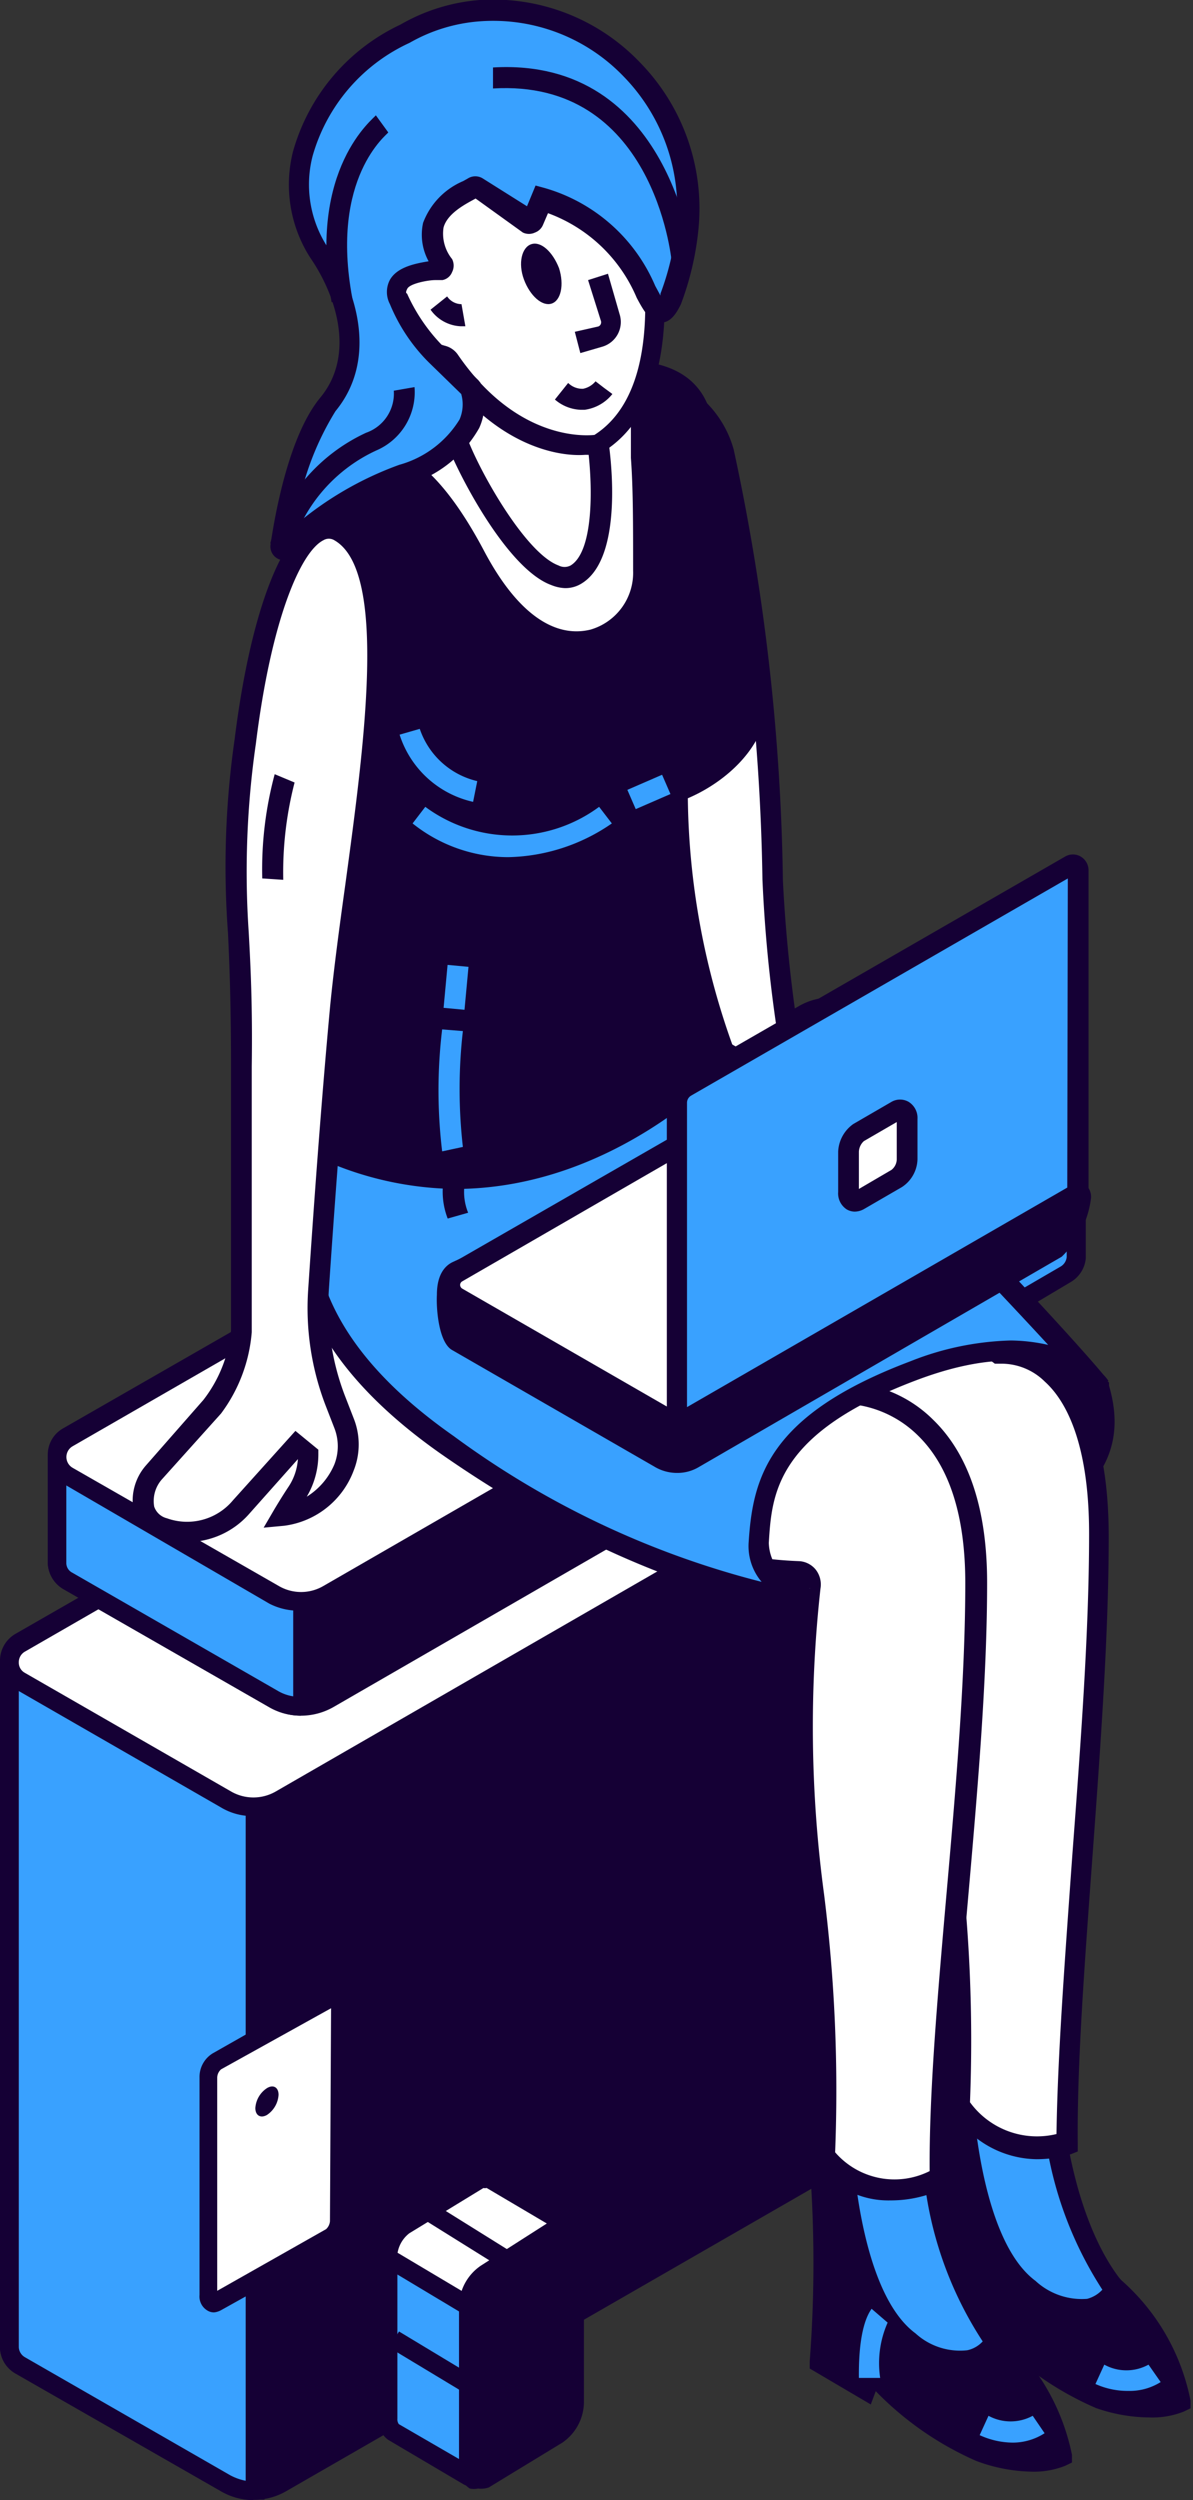
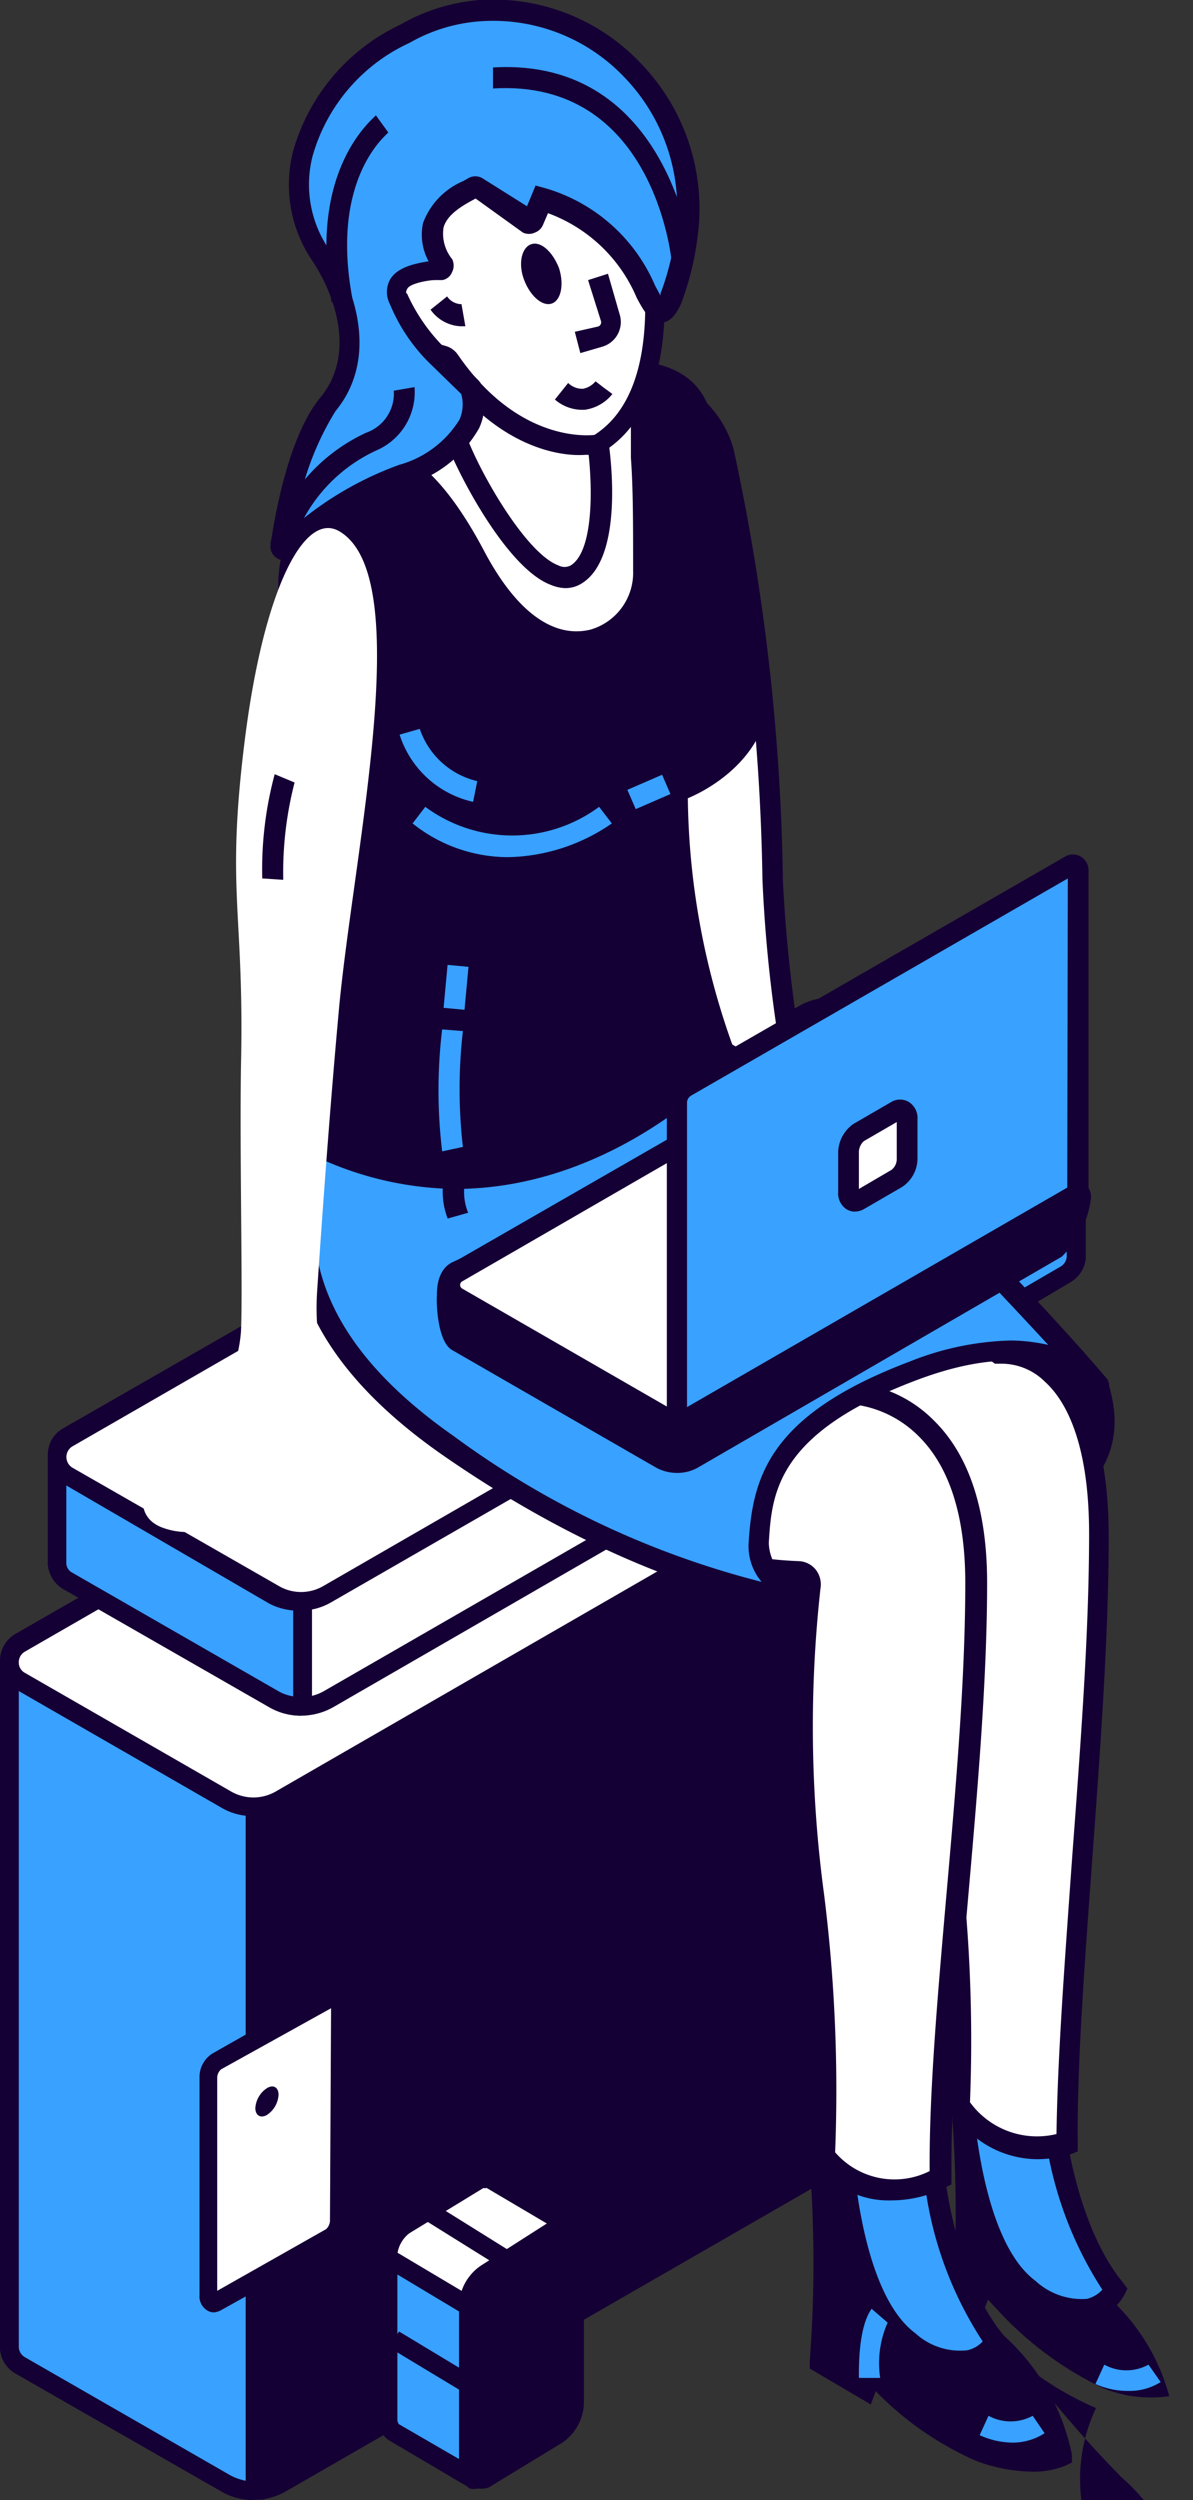
<svg xmlns="http://www.w3.org/2000/svg" viewBox="0 0 43.17 90.42">
  <rect x="0" y="0" width="43.17" height="90.42" fill="#333333" stroke="none" />
  <g id="e0d03151-ab09-4ecc-bdda-7fdc5e897cfe" data-name="Calque 2">
    <g id="a472b076-1a61-41a7-b15c-215a3a987b8a" data-name="content">
      <g>
        <g>
          <path d="M.34,84.89V60.13a.06.06,0,0,1,0-.06l7.9.71h0L9,56.42a0,0,0,0,1,.07,0l26.54-6.9h0l1.39-.38a.06.06,0,0,1,.09.06c0,.35,0,24.64,0,24.68h0a.73.73,0,0,1-.38.59L10.18,89.8a2,2,0,0,1-2,0L.73,85.54a.76.76,0,0,1-.39-.64Z" style="fill: #150035" />
          <path d="M9.17,90.41A2.37,2.37,0,0,1,8,90.1L.56,85.84A1.12,1.12,0,0,1,0,84.91V60.13a.39.39,0,0,1,.3-.38l.06,0L8,60.42l.7-4.22.14-.08a.36.36,0,0,1,.22,0l26.61-6.92,0,0L37,48.81a.42.42,0,0,1,.36.07.39.39,0,0,1,.16.32v6.85c0,17.82,0,17.83,0,17.86a1.12,1.12,0,0,1-.55.87L10.35,90.1A2.34,2.34,0,0,1,9.17,90.41ZM.68,84.87a.43.43,0,0,0,.22.38l7.43,4.26a1.68,1.68,0,0,0,1.68,0L36.62,74.19a.43.43,0,0,0,.21-.33V49.56l-1,.29h-.14L9.32,56.71,8.61,61l-.29.14L.68,60.44Z" style="fill: #150035" />
        </g>
        <g>
          <path d="M.39,60.07l7.9.71h0l.93,2.69V90.08a2,2,0,0,1-1.07-.27L.73,85.54a.76.76,0,0,1-.39-.64h0V60.14A.08.08,0,0,1,.39,60.07Z" style="fill: #39a1ff" />
          <path d="M9.17,90.42A2.32,2.32,0,0,1,8,90.1L.56,85.84A1.1,1.1,0,0,1,0,84.92S0,60.38,0,60.14a.4.4,0,0,1,.3-.39l.06,0,7.86.71.27-.15,1.08,3.18V90.4h-.4Zm-8.49-30V84.89a.44.44,0,0,0,.22.36l7.43,4.27a2,2,0,0,0,.56.2V63.52L8.06,61.1Z" style="fill: #150035" />
        </g>
        <g>
          <path d="M34.55,51.05s1.38-1.21,1.25-1.59l1.28-.36a.07.07,0,0,1,.09.06c0,.36,0,24.64,0,24.68v0a.74.74,0,0,1-.38.59l-2.22,1.34V51.05Z" style="fill: #39a1ff" />
          <path d="M34.22,76.39V50.9l.11-.1a5.64,5.64,0,0,0,1.14-1.27l-.11-.3L37,48.77a.45.45,0,0,1,.36.07.42.42,0,0,1,.16.32V56c0,17.82,0,17.83,0,17.86a1.12,1.12,0,0,1-.55.87Zm.67-25.19v24l1.71-1a.45.45,0,0,0,.22-.34V49.52l-.72.2A4,4,0,0,1,34.89,51.2Z" style="fill: #150035" />
        </g>
        <g>
          <path d="M10.15,65.08,36.78,49.74a.78.78,0,0,0,0-1.35L29.31,44.1a1.94,1.94,0,0,0-1.95,0L.73,59.45a.78.78,0,0,0,0,1.35L8.2,65.08A1.94,1.94,0,0,0,10.15,65.08Z" style="fill: #fff" />
          <path d="M9.17,65.68A2.2,2.2,0,0,1,8,65.37L.56,61.09a1.1,1.1,0,0,1-.56-1,1.12,1.12,0,0,1,.56-1L27.19,43.81a2.29,2.29,0,0,1,2.29,0L37,48.09a1.12,1.12,0,0,1,.56,1A1.1,1.1,0,0,1,37,50L10.32,65.37A2.26,2.26,0,0,1,9.17,65.68Zm19.17-21.5a1.57,1.57,0,0,0-.81.22L.89,59.74a.44.44,0,0,0-.21.38.42.42,0,0,0,.22.38l7.46,4.29a1.62,1.62,0,0,0,1.62,0h0L36.61,49.44a.42.42,0,0,0,.22-.38.44.44,0,0,0-.22-.38L29.14,44.4A1.51,1.51,0,0,0,28.34,44.18Z" style="fill: #150035" />
        </g>
      </g>
      <g>
        <g>
-           <path d="M2.07,56.52V52.71a.08.08,0,0,1,.05-.07L29.29,42.28h0L30,37.92a0,0,0,0,1,.07,0l7.27,4.17h.05l1.39-.38a.07.07,0,0,1,.09.06c0,.36,0,3.7,0,3.74h0a.8.8,0,0,1-.38.6L11.91,61.44a2,2,0,0,1-2,0L2.46,57.17a.76.76,0,0,1-.39-.64Z" style="fill: #150035" />
          <path d="M10.9,62.05a2.35,2.35,0,0,1-1.18-.32L2.29,57.47a1.15,1.15,0,0,1-.56-.93h0V52.71A.4.4,0,0,1,2,52.32L29,42l.72-4.33.14-.08a.41.41,0,0,1,.4,0l7.18,4.12,1.28-.36a.4.4,0,0,1,.35.07.38.38,0,0,1,.16.32v3.77a1.12,1.12,0,0,1-.55.87L12.08,61.73A2.38,2.38,0,0,1,10.9,62.05ZM2.41,56.5a.43.43,0,0,0,.22.38l7.43,4.27a1.66,1.66,0,0,0,1.68,0l26.6-15.32a.43.43,0,0,0,.21-.33c0-.08,0-1.67,0-2.75v-.61l-1.05.29a.42.42,0,0,1-.31,0l-6.91-4-.68,4.07-.23.12L2.4,52.9C2.4,53.66,2.41,56.31,2.41,56.5Z" style="fill: #150035" />
        </g>
        <g>
          <path d="M2.12,52.65,29.29,42.28h0L11,56v5.67a2,2,0,0,1-1.07-.27L2.46,57.18a.79.79,0,0,1-.39-.65h0V52.71A.06.06,0,0,1,2.12,52.65Z" style="fill: #39a1ff" />
          <path d="M10.89,62.05a2.29,2.29,0,0,1-1.17-.32L2.29,57.47a1.13,1.13,0,0,1-.56-.92V52.71A.39.39,0,0,1,2,52.33L29.17,42l.34.58L11.29,56.21V62h-.41ZM2.4,52.9c0,.79,0,3.57,0,3.62a.39.39,0,0,0,.22.36l7.43,4.27a1.56,1.56,0,0,0,.56.2V55.87L27.18,43.45Z" style="fill: #150035" />
        </g>
        <g>
          <path d="M36.28,43.62s1.38-1.21,1.25-1.59l1.28-.36a.07.07,0,0,1,.09.06c0,.36,0,3.71,0,3.75h0a.8.8,0,0,1-.38.59l-2.23,1.35V43.62Z" style="fill: #39a1ff" />
          <path d="M36,48V43.47l.12-.1a5.32,5.32,0,0,0,1.13-1.27l-.11-.3,1.64-.45a.4.4,0,0,1,.35.06.39.39,0,0,1,.16.32v3.78a1.11,1.11,0,0,1-.55.86Zm.67-4.26v3.06l1.72-1a.45.45,0,0,0,.21-.34c0-.08,0-1.66,0-2.74v-.62l-.72.2A4.25,4.25,0,0,1,36.62,43.77Z" style="fill: #150035" />
        </g>
        <g>
          <path d="M11.87,57.65,38.51,42.31a.78.78,0,0,0,0-1.35L31,36.67a2,2,0,0,0-1.95,0L2.45,52a.78.78,0,0,0,0,1.35l7.47,4.28A1.94,1.94,0,0,0,11.87,57.65Z" style="fill: #fff" />
          <path d="M10.89,58.25A2.31,2.31,0,0,1,9.75,58L2.29,53.66a1.1,1.1,0,0,1-.56-1,1.09,1.09,0,0,1,.55-1L28.92,36.38a2.31,2.31,0,0,1,2.29,0l7.46,4.29a1.12,1.12,0,0,1,0,1.93L12,57.94A2.23,2.23,0,0,1,10.89,58.25Zm19.18-21.5a1.57,1.57,0,0,0-.81.22L2.62,52.31a.45.45,0,0,0,0,.77l7.47,4.28a1.6,1.6,0,0,0,1.61,0h0L38.34,42a.45.45,0,0,0,0-.77L30.87,37A1.56,1.56,0,0,0,30.07,36.75Z" style="fill: #150035" />
        </g>
      </g>
      <g>
        <g>
          <path d="M7.87,83.25,12,80.91a.71.71,0,0,0,.3-.58V72.44c0-.23-.13-.33-.3-.23L7.87,74.55a.74.74,0,0,0-.31.59V83C7.56,83.25,7.7,83.35,7.87,83.25Z" style="fill: #fff" />
          <path d="M7.75,83.63a.45.45,0,0,1-.25-.07A.59.59,0,0,1,7.22,83V75.14a1,1,0,0,1,.48-.88l4.14-2.35a.55.55,0,0,1,.54,0,.6.6,0,0,1,.27.54v7.89a1.07,1.07,0,0,1-.47.88L8,83.55A.67.67,0,0,1,7.75,83.63Zm4.23-11L8,74.84a.41.41,0,0,0-.14.3v7.71l3.94-2.23a.44.44,0,0,0,.14-.29Z" style="fill: #150035" />
        </g>
        <path d="M9.24,76.24c0,.27.19.38.42.25a.94.94,0,0,0,.42-.73c0-.27-.19-.38-.42-.24A.93.93,0,0,0,9.24,76.24Z" style="fill: #150035" />
      </g>
      <g>
        <g>
          <g>
            <path d="M14.69,80.5l2.66-1.63a.36.36,0,0,1,.42,0h0l2.69,1.6a.13.13,0,0,1,.05.19L18,83.5s0-1,0-1v2.64a1.45,1.45,0,0,1-.61,1.17L19.75,85a.12.12,0,0,0-.05,0L17.16,89.5a.13.13,0,0,1-.19,0L14.26,88a.58.58,0,0,1-.19-.48v-5.8A1.46,1.46,0,0,1,14.69,80.5Z" style="fill: #fff" />
            <path d="M17,89.91a.44.44,0,0,1-.24-.07l-2.71-1.6a.87.87,0,0,1-.36-.77v-5.8a1.81,1.81,0,0,1,.78-1.47l2.66-1.62a.73.73,0,0,1,.78,0l2.7,1.61a.46.46,0,0,1,.17.64l0,.06L18.3,83.65v1.48a1.43,1.43,0,0,1,0,.29l1.32-.71.33.59a.16.16,0,0,0,.07-.07l-2.53,4.44a.49.49,0,0,1-.29.22Zm.54-10.77a.07.07,0,0,0-.06,0l-2.67,1.63a1.14,1.14,0,0,0-.44.88v5.8a.31.31,0,0,0,.05.2L17,89.16l1.87-3.28-1.33.72L17.18,86a1.15,1.15,0,0,0,.45-.88v-3h.67v.48l1.8-2-2.49-1.47Z" style="fill: #150035" />
          </g>
          <g>
            <path d="M19.76,85l-.06.07-2.52,4.4a.18.18,0,0,1-.24.06L14.26,88a.58.58,0,0,1-.19-.48V81.74s0,0,.06,0l2.8,1.66h0Z" style="fill: #39a1ff" />
            <path d="M17,89.89a.48.48,0,0,1-.26-.07l-2.68-1.58a.87.87,0,0,1-.36-.77V81.54l.19-.13a.39.39,0,0,1,.39,0l2.79,1.66,3.21,1.85-.34.34-2.49,4.36a.54.54,0,0,1-.32.25Zm-2.62-7.63v5.21a.31.31,0,0,0,.05.2L17,89.16l2.31-4-2.51-1.45Z" style="fill: #150035" />
          </g>
          <g>
            <path d="M17.55,89.63,20.21,88a1.46,1.46,0,0,0,.62-1.17V81c0-.45-.28-.66-.62-.46l-2.66,1.62a1.5,1.5,0,0,0-.62,1.18v5.8C16.93,89.62,17.21,89.83,17.55,89.63Z" style="fill: #150035" />
            <path d="M17.3,90A.72.72,0,0,1,17,90a.86.86,0,0,1-.39-.79v-5.8a1.8,1.8,0,0,1,.79-1.47L20,80.28a.73.73,0,0,1,.75,0,.88.88,0,0,1,.38.79v5.8a1.79,1.79,0,0,1-.78,1.47l-2.66,1.62A.84.84,0,0,1,17.3,90Zm3.14-9.21-.06,0-2.66,1.62a1.19,1.19,0,0,0-.45.89v5.8a.42.42,0,0,0,0,.2l.06,0L20,87.71a1.12,1.12,0,0,0,.46-.88V81A.3.3,0,0,0,20.44,80.83Z" style="fill: #150035" />
          </g>
        </g>
        <rect x="16.51" y="79.19" width="0.68" height="3.24" transform="matrix(0.53, -0.85, 0.85, 0.53, -60.65, 52.38)" style="fill: #150035" />
        <rect x="15.56" y="83.7" width="0.68" height="3.82" transform="translate(-65.63 55.02) rotate(-58.92)" style="fill: #150035" />
      </g>
      <path d="M28.31,59.26l-.68,0a3,3,0,0,0-.71-2.46l.4-.54C27.37,56.27,28.38,57,28.31,59.26Z" style="fill: #150035" />
      <path d="M32,57.49l-.68,0A3,3,0,0,0,30.64,55l.41-.54S32.1,55.26,32,57.49Z" style="fill: #150035" />
      <g>
        <g>
          <g>
            <path d="M22,13.86s3.36-.59,4.14,2.45A77.46,77.46,0,0,1,28,31.81a55,55,0,0,0,1.38,9.78L18.88,40.2l-2.3-7.61Z" style="fill: #fff" />
            <path d="M18.58,40.54l-2.39-7.95,5.55-19.06.24,0a3.85,3.85,0,0,1,4.57,2.73,78.53,78.53,0,0,1,1.78,15.59,54.48,54.48,0,0,0,1.37,9.7l.12.53Zm3.76-26.33L17,32.59l2.19,7.26,9.66,1.29a51.69,51.69,0,0,1-1.26-9.33A77.73,77.73,0,0,0,25.81,16.4a2.93,2.93,0,0,0-3.08-2.21Z" style="fill: #150035" />
          </g>
          <g>
-             <path d="M42.75,86.93a7.37,7.37,0,0,0-2.38-4.12A43.43,43.43,0,0,1,35.56,77l-.8-.83-.7.23a48.29,48.29,0,0,1,0,7.21l1.6.93.23-.61a12.56,12.56,0,0,0,3.9,2.85A4.13,4.13,0,0,0,42.75,86.93Z" style="fill: #150035" />
-             <path d="M39.66,87.09A11.48,11.48,0,0,1,36,84.57l-.19.48-2.21-1.29,0-.26a48.72,48.72,0,0,0,0-7.12l0-.3,1.22-.39,1,1a42.87,42.87,0,0,0,4.76,5.78,7.78,7.78,0,0,1,2.5,4.35l0,.28-.25.12a3.08,3.08,0,0,1-1.22.21A6,6,0,0,1,39.66,87.09Zm.46-4a41.49,41.49,0,0,1-4.84-5.87l-.63-.66-.19.06a46.66,46.66,0,0,1,0,6.74l1,.58.29-.77.42.45a12.4,12.4,0,0,0,3.75,2.75,4.56,4.56,0,0,0,2.39.29A7.37,7.37,0,0,0,40.12,83.09Z" style="fill: #150035" />
+             <path d="M39.66,87.09A11.48,11.48,0,0,1,36,84.57l-.19.48-2.21-1.29,0-.26l0-.3,1.22-.39,1,1a42.87,42.87,0,0,0,4.76,5.78,7.78,7.78,0,0,1,2.5,4.35l0,.28-.25.12a3.08,3.08,0,0,1-1.22.21A6,6,0,0,1,39.66,87.09Zm.46-4a41.49,41.49,0,0,1-4.84-5.87l-.63-.66-.19.06a46.66,46.66,0,0,1,0,6.74l1,.58.29-.77.42.45a12.4,12.4,0,0,0,3.75,2.75,4.56,4.56,0,0,0,2.39.29A7.37,7.37,0,0,0,40.12,83.09Z" style="fill: #150035" />
          </g>
          <g>
            <path d="M38.14,76.6s.35,3.92,2.23,6.21c0,0-.84,1.68-3.13,0s-2.45-7.35-2.45-7.35Z" style="fill: #39a1ff" />
            <path d="M37,83.11c-2.41-1.77-2.6-7.4-2.61-7.64l0-.55,4.11,1.4,0,.25s.36,3.83,2.15,6l.15.2-.11.22a1.86,1.86,0,0,1-1.18.91,2.4,2.4,0,0,1-.46,0A3.56,3.56,0,0,1,37,83.11Zm.76-6.22L35.21,76c.11,1.43.56,5.23,2.26,6.49a2.47,2.47,0,0,0,1.87.65,1.15,1.15,0,0,0,.55-.33A13.62,13.62,0,0,1,37.78,76.89Z" style="fill: #150035" />
          </g>
          <g>
            <path d="M38.41,88.81A7.45,7.45,0,0,0,36,84.69a43,43,0,0,1-4.82-5.86L30.42,78l-.7.23a48.29,48.29,0,0,1,0,7.21l1.59.93.23-.61a12.65,12.65,0,0,0,3.91,2.85A4.13,4.13,0,0,0,38.41,88.81Z" style="fill: #150035" />
            <path d="M35.32,89a11.54,11.54,0,0,1-3.63-2.52l-.18.48-2.21-1.3,0-.25a47,47,0,0,0,0-7.13l0-.29,1.22-.39,1,1.05a42.87,42.87,0,0,0,4.76,5.78,7.91,7.91,0,0,1,2.51,4.35l0,.28-.25.12a3.05,3.05,0,0,1-1.21.21A6,6,0,0,1,35.32,89Zm.45-4a43,43,0,0,1-4.84-5.87l-.62-.66-.19.06a49.72,49.72,0,0,1,0,6.74l1,.57.29-.76.42.45a12.36,12.36,0,0,0,3.76,2.75,4.52,4.52,0,0,0,2.38.29A7.29,7.29,0,0,0,35.77,85Z" style="fill: #150035" />
          </g>
          <g>
            <path d="M33.79,78.48s.35,3.92,2.24,6.21c0,0-.85,1.68-3.13,0s-2.45-7.35-2.45-7.35Z" style="fill: #39a1ff" />
            <path d="M32.67,85c-2.4-1.77-2.6-7.4-2.61-7.64V76.8l4.1,1.4,0,.25s.36,3.83,2.15,6l.16.19-.11.23a1.93,1.93,0,0,1-1.19.91,2.31,2.31,0,0,1-.46,0A3.56,3.56,0,0,1,32.67,85Zm.77-6.22-2.58-.88c.11,1.43.56,5.23,2.27,6.49A2.39,2.39,0,0,0,35,85a1.06,1.06,0,0,0,.56-.32A13.49,13.49,0,0,1,33.44,78.77Z" style="fill: #150035" />
          </g>
          <g>
            <path d="M35.09,56.27c3.8-2.05,5.5-3.37,4.7-6.08l-2.26-1.92-7.86-1-4.9,4.52L24.11,55l4.63,2.86A13.78,13.78,0,0,0,35.09,56.27Z" style="fill: #150035" />
            <path d="M28.73,58.19h-.1l-4.95-3,.74-3.59,5.12-4.73L37.7,47.9,40.13,50l0,.11c.91,3.12-1.34,4.61-4.88,6.53h0a14.26,14.26,0,0,1-6.37,1.59Zm6.18-2.25c3.87-2.1,5.16-3.27,4.55-5.54l-2.09-1.77-7.57-1L25.12,52l-.58,2.82,4.31,2.66h0a13.65,13.65,0,0,0,6-1.49Z" style="fill: #150035" />
          </g>
          <g>
            <path d="M36.14,49s3.65-.42,3.65,6.53-1.19,16.21-1.12,22a3.44,3.44,0,0,1-3.91-1.33,55,55,0,0,0-.39-9.39c-.66-5.29-.4-10.46,0-11.71,0,0-5.63.13-9.6-3.58S30.86,45,30.86,45Z" style="fill: #fff" />
            <path d="M34.45,76.34l-.08-.11V76.1A54.13,54.13,0,0,0,34,66.78a45.32,45.32,0,0,1-.1-11.39,15,15,0,0,1-9.38-3.67,2.53,2.53,0,0,1-1-2.52c.68-2.75,7-4.47,7.23-4.54l.18,0,5.32,4a3.12,3.12,0,0,1,2,.83c1.24,1.11,1.87,3.16,1.87,6.09,0,3.53-.3,7.63-.59,11.59s-.56,7.54-.53,10.37v.27l-.25.1a4.34,4.34,0,0,1-1.24.18A3.65,3.65,0,0,1,34.45,76.34ZM38.81,67c.3-4,.6-8,.6-11.53,0-3.34-.87-4.84-1.6-5.5a2.23,2.23,0,0,0-1.63-.65H36l-5.25-3.9c-1.81.52-6.05,2.09-6.51,3.94A1.84,1.84,0,0,0,25,51.17c3.81,3.55,9.29,3.46,9.33,3.47l.53,0-.16.51c-.35,1.1-.66,6.18,0,11.55a56.88,56.88,0,0,1,.4,9.33,3,3,0,0,0,3.13,1.15C38.27,74.34,38.54,70.78,38.81,67Z" style="fill: #150035" />
          </g>
          <g>
            <path d="M30.65,50.38s4.66-.08,4.66,6.87S34,73,34,78.79c0,0-2.66,1.37-4.18-.81a55.84,55.84,0,0,0-.4-9.4,45.79,45.79,0,0,1-.12-11.18.46.46,0,0,0-.44-.54,14.82,14.82,0,0,1-9-3.56c-4-3.71,6.09-6.42,6.09-6.42Z" style="fill: #fff" />
            <path d="M29.52,78.2l-.07-.11V78a54.14,54.14,0,0,0-.39-9.32,46.69,46.69,0,0,1-.12-11.3l.38.07-.46-.16a15.11,15.11,0,0,1-9.28-3.66,2.55,2.55,0,0,1-1-2.53c.68-2.74,7-4.47,7.23-4.54l.18,0L30.78,50a4.66,4.66,0,0,1,3,1.36c1.29,1.26,1.94,3.24,1.94,5.88,0,3.55-.35,7.55-.69,11.43s-.63,7.29-.6,10.1V79l-.21.11a4.42,4.42,0,0,1-2,.47A3.18,3.18,0,0,1,29.52,78.2Zm4.72-9.59c.34-3.86.69-7.85.69-11.36,0-2.42-.57-4.21-1.7-5.32a4,4,0,0,0-2.58-1.16h-.13L25.85,47.3c-1.81.51-6.05,2.08-6.51,3.93A1.83,1.83,0,0,0,20.1,53a14.31,14.31,0,0,0,8.8,3.46.83.83,0,0,1,.62.31.87.87,0,0,1,.17.68,45.37,45.37,0,0,0,.13,11.06,56.86,56.86,0,0,1,.4,9.33,2.84,2.84,0,0,0,3.42.68C33.62,75.73,33.92,72.27,34.24,68.61Z" style="fill: #150035" />
          </g>
          <g>
            <path d="M24.24,37A40.83,40.83,0,0,1,34.5,44.43c4.37,4.57,5.29,5.76,5.29,5.76s-1.65-2.52-6.75-.6-5.47,4.15-5.6,6.22c-.08,1.14,1,1.67,1.2,1.9a.05.05,0,0,1,0,.09c-.89-.12-5.87-.94-12.44-5.55-7.26-5.09-5.5-10.07-3.4-13.64C14.59,35.48,24.24,37,24.24,37Z" style="fill: #39a1ff" />
            <path d="M28.55,58.18c-.94-.13-6-1-12.61-5.61-7.5-5.27-5.6-10.6-3.51-14.15,1.94-3.32,11.47-1.84,11.87-1.78l.11,0a41,41,0,0,1,10.37,7.49c3.43,3.59,4.74,5.1,5.15,5.59a1.65,1.65,0,0,1,.18.22l-.62.44-.15-.18c-.47-.49-2.18-1.79-6.16-.29-5.11,1.92-5.25,4.12-5.36,5.89a1.64,1.64,0,0,0,.86,1.4l.24.21a.41.41,0,0,1,.07.49l-.17.27Zm9.38-9.54c-.81-.88-2-2.15-3.71-3.94a40.42,40.42,0,0,0-10.09-7.31c-2.66-.42-9.65-1-11,1.41-2.1,3.57-3.62,8.3,3.29,13.14a32.12,32.12,0,0,0,11.14,5.27,2,2,0,0,1-.47-1.42c.15-2.35.71-4.62,5.86-6.56a10.54,10.54,0,0,1,3.62-.75A6.42,6.42,0,0,1,37.93,48.64Z" style="fill: #150035" />
          </g>
          <g>
            <path d="M20.94,13.6s4-1,4.43,1.65a67.54,67.54,0,0,0,1.92,8.87c.92,3.17-2.78,4.5-2.78,4.5a27.47,27.47,0,0,0,1.72,9.48s-6.14,7-14.41,3.49l.32-1.79s1.44-8.34.62-12-3.25-5.09-1.91-8.63,6.59-5,6.59-5Z" style="fill: #150035" />
            <path d="M11.67,41.94l-.28-.11.37-2.1c0-.08,1.42-8.3.63-11.82a14.16,14.16,0,0,0-1.23-3.18c-.85-1.74-1.59-3.25-.66-5.68,1.4-3.67,6.62-5.18,6.88-5.25l3.48-.58c.23-.05,2.52-.56,3.89.36a2.28,2.28,0,0,1,1,1.62A66.36,66.36,0,0,0,27.65,24c.77,2.62-1.34,4.27-2.76,4.87A27.23,27.23,0,0,0,26.58,38l.09.22-.15.18c-.05.06-4.12,4.6-10.06,4.6A12.14,12.14,0,0,1,11.67,41.94ZM24.13,28.61v-.26l.25-.09c.14-.05,3.36-1.24,2.54-4A68,68,0,0,1,25,15.31a1.49,1.49,0,0,0-.66-1.09C23.19,13.45,21.05,14,21,14l-3.48.57c-.05,0-5.07,1.46-6.34,4.79-.8,2.11-.17,3.41.64,5.06a14.48,14.48,0,0,1,1.28,3.35c.83,3.67-.56,11.78-.62,12.13l-.26,1.49C19.31,44.16,24.79,39,25.78,38A27.62,27.62,0,0,1,24.13,28.61Z" style="fill: #150035" />
          </g>
          <g>
            <path d="M22.22,14s1-.83,1,.59.12,3.22.12,6.1c0,2.6-3.53,4.36-6.11-.53s-4.43-3.38-4.43-3.38l1.58-3,4.24-2.32Z" style="fill: #fff" />
            <path d="M16.85,20.33c-1.32-2.51-2.39-3.22-3.05-3.37a1,1,0,0,0-.8.11l-1.44,1.18,2.49-4.8L18.61,11l3.61,2.57a.94.94,0,0,1,.84-.1c.5.23.5.93.5,1.15,0,.59,0,1.23.05,2,0,1.08.07,2.41.07,4.11a2.89,2.89,0,0,1-2.12,2.87,2.82,2.82,0,0,1-.65.08C19.45,23.63,18,22.44,16.85,20.33Zm5.62-6-.23.2-3.69-2.62L14.62,14,13.5,16.17h0a2.1,2.1,0,0,1,.41,0c1.21.24,2.42,1.51,3.61,3.76s2.54,3.16,3.85,2.84a2.14,2.14,0,0,0,1.54-2.13c0-1.69,0-3-.08-4.08,0-.77,0-1.43,0-2a2.23,2.23,0,0,0-.05-.45A.86.86,0,0,0,22.47,14.28Z" style="fill: #150035" />
          </g>
          <path d="M18.39,31a6.81,6.81,0,0,0,3.75-1.22l-.46-.6a5.29,5.29,0,0,1-6.29,0l-.46.6A5.54,5.54,0,0,0,18.39,31Z" style="fill: #39a1ff" />
          <path d="M26.11,52.27l.23-.73c-.07,0-7.27-2.34-9-6.27l-.69.31C18.51,49.82,25.8,52.17,26.11,52.27Z" style="fill: #150035" />
          <path d="M16.2,44.07l.74-.21a2,2,0,0,1,.29-2l-.52-.56A2.69,2.69,0,0,0,16.2,44.07Z" style="fill: #150035" />
          <path d="M20.44,21.27a1.1,1.1,0,0,0,.61-.17c1.63-1,1-5.13.89-5.6l-.75.13c.27,1.57.36,4.27-.54,4.82a.47.47,0,0,1-.44,0c-1.23-.45-3-3.63-3.39-4.85l-.73.24c.36,1.07,2.21,4.72,3.86,5.32A1.46,1.46,0,0,0,20.44,21.27Z" style="fill: #150035" />
          <g>
            <g>
              <path d="M23,6.26s2.23,7.53-1.32,9.8a.57.57,0,0,1-.22.07c-.58.05-3.08,0-5.24-3.07a.46.46,0,0,0-.24-.17c-.48-.13-2-.66-2.13-2.09-.08-1,.49-1.33,1-1.41a.43.43,0,0,0,.32-.61L14,6.16a.43.43,0,0,1,.08-.47L16.54,3A.42.42,0,0,1,17,2.83l5,1.11a.43.43,0,0,1,.32.28Z" style="fill: #fff" />
              <path d="M15.9,13.26c-.53-.14-2.27-.75-2.41-2.43A1.53,1.53,0,0,1,14.77,9l.05-.07L13.63,6.32a.81.81,0,0,1,.14-.88L16.26,2.7A.84.84,0,0,1,17,2.45l5.05,1.11a.83.83,0,0,1,.59.53l.7,2v0c.09.32,2.27,7.83-1.48,10.23a.82.82,0,0,1-.4.13h-.29C20.24,16.52,17.93,16.17,15.9,13.26Zm6-8.95-5.1-1.09L14.33,6l1.18,2.62a.77.77,0,0,1,0,.71.82.82,0,0,1-.59.43c-.5.08-.7.39-.65,1,.1,1.18,1.44,1.64,1.85,1.75a.8.8,0,0,1,.45.32c2.06,3,4.44,2.95,4.94,2.9,3.22-2.06,1.25-9.07,1.17-9.36Z" style="fill: #150035" />
            </g>
            <g>
              <path d="M17.39.4a7.17,7.17,0,0,1,7.5,7.91,10.17,10.17,0,0,1-.59,2.48c-.92,1.86-.57-2.44-4.69-3.58l-.31.73a.11.11,0,0,1-.16.06L17.27,6.76a.13.13,0,0,0-.12,0C16.84,7,14.8,7.71,16,9.61a.11.11,0,0,1-.07.17c-.47.09-1.92.13-1.51,1.08a6.17,6.17,0,0,0,1.29,2h0L17,14l0,.05c.09.22.66,1.92-2.45,3.11a10.86,10.86,0,0,0-4.21,2.66.12.12,0,0,1-.2-.1c.15-1,.64-3.81,1.72-5.11,1.34-1.63.78-3.9-.36-5.53S10.2,3.7,14.67,1.22A6.42,6.42,0,0,1,17.39.4Z" style="fill: #39a1ff" />
              <path d="M10.08,20.22a.5.5,0,0,1-.29-.53c.17-1.14.67-3.94,1.8-5.31,1.27-1.53.59-3.68-.37-5.07a4.9,4.9,0,0,1-.62-3.82A7.23,7.23,0,0,1,14.49.89,6.79,6.79,0,0,1,17.36,0h0a7.35,7.35,0,0,1,5.8,2.26,7.56,7.56,0,0,1,2.11,6.07A10.63,10.63,0,0,1,24.64,11c-.17.35-.38.67-.73.67s-.59-.37-.87-.9a5.56,5.56,0,0,0-3.21-3.06l-.18.42a.5.5,0,0,1-.29.28.51.51,0,0,1-.44,0L17.21,7.18l-.09.05c-.33.18-.94.51-1.07,1a1.46,1.46,0,0,0,.31,1.14.52.52,0,0,1,0,.47.47.47,0,0,1-.35.29l-.27,0c-.24,0-.9.12-1,.31s0,.16,0,.2A6.52,6.52,0,0,0,16,12.49l1.31,1.26.08.1,0,.07a2,2,0,0,1-.05,1.56,4.39,4.39,0,0,1-2.61,2.06,10.25,10.25,0,0,0-4.06,2.56.49.49,0,0,1-.37.16A.49.49,0,0,1,10.08,20.22Zm5.43-7.12A6.41,6.41,0,0,1,14.11,11a.94.94,0,0,1,0-.88c.26-.46.91-.59,1.4-.67a2,2,0,0,1-.2-1.39,2.65,2.65,0,0,1,1.45-1.51l.16-.09a.51.51,0,0,1,.56,0l1.59,1,.31-.75.33.09a6.21,6.21,0,0,1,4,3.54l.19.35,0-.07a9.75,9.75,0,0,0,.57-2.39,6.82,6.82,0,0,0-1.9-5.46,6.54,6.54,0,0,0-5.19-2h0a6,6,0,0,0-2.56.78,6.43,6.43,0,0,0-3.51,4.1,4.14,4.14,0,0,0,.5,3.22c1.11,1.6,1.87,4.13.33,6A10.33,10.33,0,0,0,10.68,19a12.22,12.22,0,0,1,3.77-2.19,3.72,3.72,0,0,0,2.18-1.64,1.37,1.37,0,0,0,.06-.92Z" style="fill: #150035" />
            </g>
            <path d="M21,12.77l.79-.23a.93.93,0,0,0,.63-1.18L22,9.9l-.72.23.46,1.46a.17.17,0,0,1,0,.13.15.15,0,0,1-.1.09L20.8,12Z" style="fill: #150035" />
            <path d="M20.23,9.7c.19.6.07,1.17-.27,1.28s-.78-.28-1-.87-.08-1.17.27-1.28S20,9.11,20.23,9.7Z" style="fill: #150035" />
            <path d="M16.67,11.8h.17L16.7,11a.63.63,0,0,1-.52-.28l-.6.48A1.41,1.41,0,0,0,16.67,11.8Z" style="fill: #150035" />
            <path d="M21,14.82h.16a1.55,1.55,0,0,0,1-.57l-.61-.45.3.22-.3-.23a.78.78,0,0,1-.45.27.72.72,0,0,1-.54-.21l-.48.6A1.51,1.51,0,0,0,21,14.82Z" style="fill: #150035" />
            <path d="M24.31,9.51l.76-.07c0-.07-.78-7.38-7.23-7l0,.76C23.61,2.85,24.29,9.24,24.31,9.51Z" style="fill: #150035" />
            <path d="M12,10.93l.75-.14c-.82-4.38,1.28-5.94,1.3-6l-.45-.62C13.54,4.28,11.13,6.07,12,10.93Z" style="fill: #150035" />
            <path d="M10.53,19.87a5.7,5.7,0,0,1,3.09-3.58A2.29,2.29,0,0,0,15,14l-.75.13.38-.07-.38.07a1.5,1.5,0,0,1-1,1.52,6.44,6.44,0,0,0-3.47,4Z" style="fill: #150035" />
          </g>
          <g>
            <path d="M12.27,19.21c-1.27-.73-2.74,2.13-3.42,7.62s0,6.11-.13,11.74c-.05,3.22.07,8.21,0,9.59a5.31,5.31,0,0,1-1,2.71L5.56,53.26c-.59.82-.54,1.69.35,2h0a2.57,2.57,0,0,0,2.81-.75l2-2.24.4.33A2.53,2.53,0,0,1,10.72,54c-.26.39-.51.82-.51.82h0a2.71,2.71,0,0,0,2.2-1.74h0a2.18,2.18,0,0,0,0-1.59l-.33-.85a9.22,9.22,0,0,1-.6-4c.16-2.4.45-6.51.8-10.3C12.84,30.58,15.05,20.81,12.27,19.21Z" style="fill: #fff" />
-             <path d="M5.78,55.63a1.39,1.39,0,0,1-.93-.92A1.93,1.93,0,0,1,5.28,53l2.08-2.37a4.86,4.86,0,0,0,1-2.51c0-.74,0-2.63,0-4.63,0-1.72,0-3.49,0-4.94,0-2.15-.05-3.56-.11-4.81a32.34,32.34,0,0,1,.24-7c.54-4.34,1.61-7.31,2.86-7.93a1.14,1.14,0,0,1,1.13,0h0c2.38,1.37,1.56,7.37.76,13.18-.21,1.58-.41,3.07-.54,4.36-.33,3.64-.62,7.61-.8,10.3a9.07,9.07,0,0,0,.57,3.8l.33.85a2.54,2.54,0,0,1,0,1.88,3.11,3.11,0,0,1-2.51,2l-.75.07.38-.65s.26-.44.52-.83a2.05,2.05,0,0,0,.34-1L9,54.77a3,3,0,0,1-2.23,1A2.88,2.88,0,0,1,5.78,55.63Zm5.74-3.2v.18a3,3,0,0,1-.42,1.52,2.54,2.54,0,0,0,1-1.17,1.8,1.8,0,0,0,0-1.31l-.33-.85a9.83,9.83,0,0,1-.62-4.13c.18-2.7.46-6.67.8-10.32.13-1.31.33-2.81.55-4.39.68-5,1.54-11.31-.4-12.42h0a.38.38,0,0,0-.4,0c-.81.41-1.88,2.83-2.44,7.35A32.37,32.37,0,0,0,9,33.71c.07,1.26.14,2.68.11,4.86,0,1.44,0,3.21,0,4.92,0,2.1,0,3.92,0,4.69A5.68,5.68,0,0,1,8,51.12L5.87,53.49a1.18,1.18,0,0,0-.29,1,.65.65,0,0,0,.46.42,2.16,2.16,0,0,0,2.39-.65l2.26-2.51Z" style="fill: #150035" />
          </g>
          <path d="M31.08,86h.77A3.62,3.62,0,0,1,32.12,84l-.58-.5C31.43,83.66,31.06,84.2,31.08,86Z" style="fill: #39a1ff" />
          <path d="M36.65,88.34A2.13,2.13,0,0,0,37.8,88l-.43-.63a1.68,1.68,0,0,1-1.6,0l-.32.7A2.92,2.92,0,0,0,36.65,88.34Z" style="fill: #39a1ff" />
          <path d="M40.83,86.47A2.11,2.11,0,0,0,42,86.15l-.44-.63a1.66,1.66,0,0,1-1.6,0l-.32.7A2.83,2.83,0,0,0,40.83,86.47Z" style="fill: #39a1ff" />
          <rect x="22.8" y="28.26" width="1.37" height="0.76" transform="translate(-9.47 11.73) rotate(-23.48)" style="fill: #39a1ff" />
          <path d="M17.12,29l.15-.75a2.89,2.89,0,0,1-2.08-1.89l-.73.21A3.62,3.62,0,0,0,17.12,29Z" style="fill: #39a1ff" />
          <path d="M16,41.64l.75-.16-.37.08.37-.08a18.49,18.49,0,0,1,0-4.19L16,37.23A18.42,18.42,0,0,0,16,41.64Z" style="fill: #39a1ff" />
          <rect x="15.73" y="35.32" width="1.56" height="0.76" transform="translate(-20.57 48.85) rotate(-84.7)" style="fill: #39a1ff" />
          <path d="M10.25,31.82a13,13,0,0,1,.41-3.52L9.94,28a13.24,13.24,0,0,0-.45,3.77Z" style="fill: #150035" />
        </g>
        <g>
          <g>
            <path d="M38.23,45.15,25.11,52.73a1.21,1.21,0,0,1-1.22,0l-7.35-4.24c-.35-.2-.6-2.21,0-2.47l13.73-6.36L39,43.13C39.37,43.34,38.58,45,38.23,45.15Z" style="fill: #150035" />
            <path d="M24.5,53.27a1.58,1.58,0,0,1-.79-.21l-7.36-4.24c-.47-.28-.57-1.47-.54-2,0-.78.34-1.07.58-1.18l13.87-6.42,8.9,3.54a.59.59,0,0,1,.32.57,3.56,3.56,0,0,1-1.06,2.12L25.3,53.05A1.51,1.51,0,0,1,24.5,53.27Zm5.78-13.2L16.7,46.36s-.1.13-.13.41a2.78,2.78,0,0,0,.2,1.43l7.31,4.2a.84.84,0,0,0,.85,0L38,44.83a3.39,3.39,0,0,0,.69-1.41Z" style="fill: #150035" />
          </g>
          <g>
            <path d="M38.23,43.59,25.11,51.16a1.21,1.21,0,0,1-1.22,0l-7.35-4.24a.52.52,0,0,1,0-.9l13.73-7.93,8,4.59A.53.53,0,0,1,38.23,43.59Z" style="fill: #fff" />
            <path d="M24.5,51.7a1.58,1.58,0,0,1-.79-.21l-7.36-4.24a.89.89,0,0,1-.45-.78.91.91,0,0,1,.45-.78l13.92-8,8.15,4.7a.89.89,0,0,1,0,1.55L25.3,51.49A1.59,1.59,0,0,1,24.5,51.7Zm5.77-13.18L16.73,46.34a.15.15,0,0,0-.08.13.16.16,0,0,0,.07.13l7.36,4.24a.86.86,0,0,0,.85,0l13.12-7.58a.13.13,0,0,0,.07-.12.14.14,0,0,0-.07-.13Z" style="fill: #150035" />
          </g>
          <g>
            <path d="M39,43.13,24.5,51.51V39.89a.67.67,0,0,1,.34-.58l13.88-8a.2.2,0,0,1,.3.17Z" style="fill: #39a1ff" />
            <path d="M24.13,52.16V39.89a1.05,1.05,0,0,1,.52-.91l13.89-8a.56.56,0,0,1,.57,0,.58.58,0,0,1,.28.49V43.35ZM38.64,31.77,25,39.63a.3.3,0,0,0-.14.26v11l13.76-7.94Z" style="fill: #150035" />
          </g>
          <g>
            <path d="M32.45,42.6l-1.38.8c-.2.11-.37,0-.37-.29V41.66a.88.88,0,0,1,.37-.71l1.38-.8c.21-.12.37,0,.37.28v1.46A.88.88,0,0,1,32.45,42.6Z" style="fill: #fff" />
            <path d="M30.92,43.82a.6.6,0,0,1-.28-.08.69.69,0,0,1-.31-.63V41.65a1.29,1.29,0,0,1,.55-1l1.38-.8a.62.62,0,0,1,.62,0,.68.68,0,0,1,.32.62v1.46a1.24,1.24,0,0,1-.56,1l-1.38.8A.7.7,0,0,1,30.92,43.82Zm1.53-3.24-1.19.69a.55.55,0,0,0-.18.38V43l1.18-.69a.5.5,0,0,0,.19-.38Z" style="fill: #150035" />
          </g>
        </g>
      </g>
    </g>
  </g>
</svg>